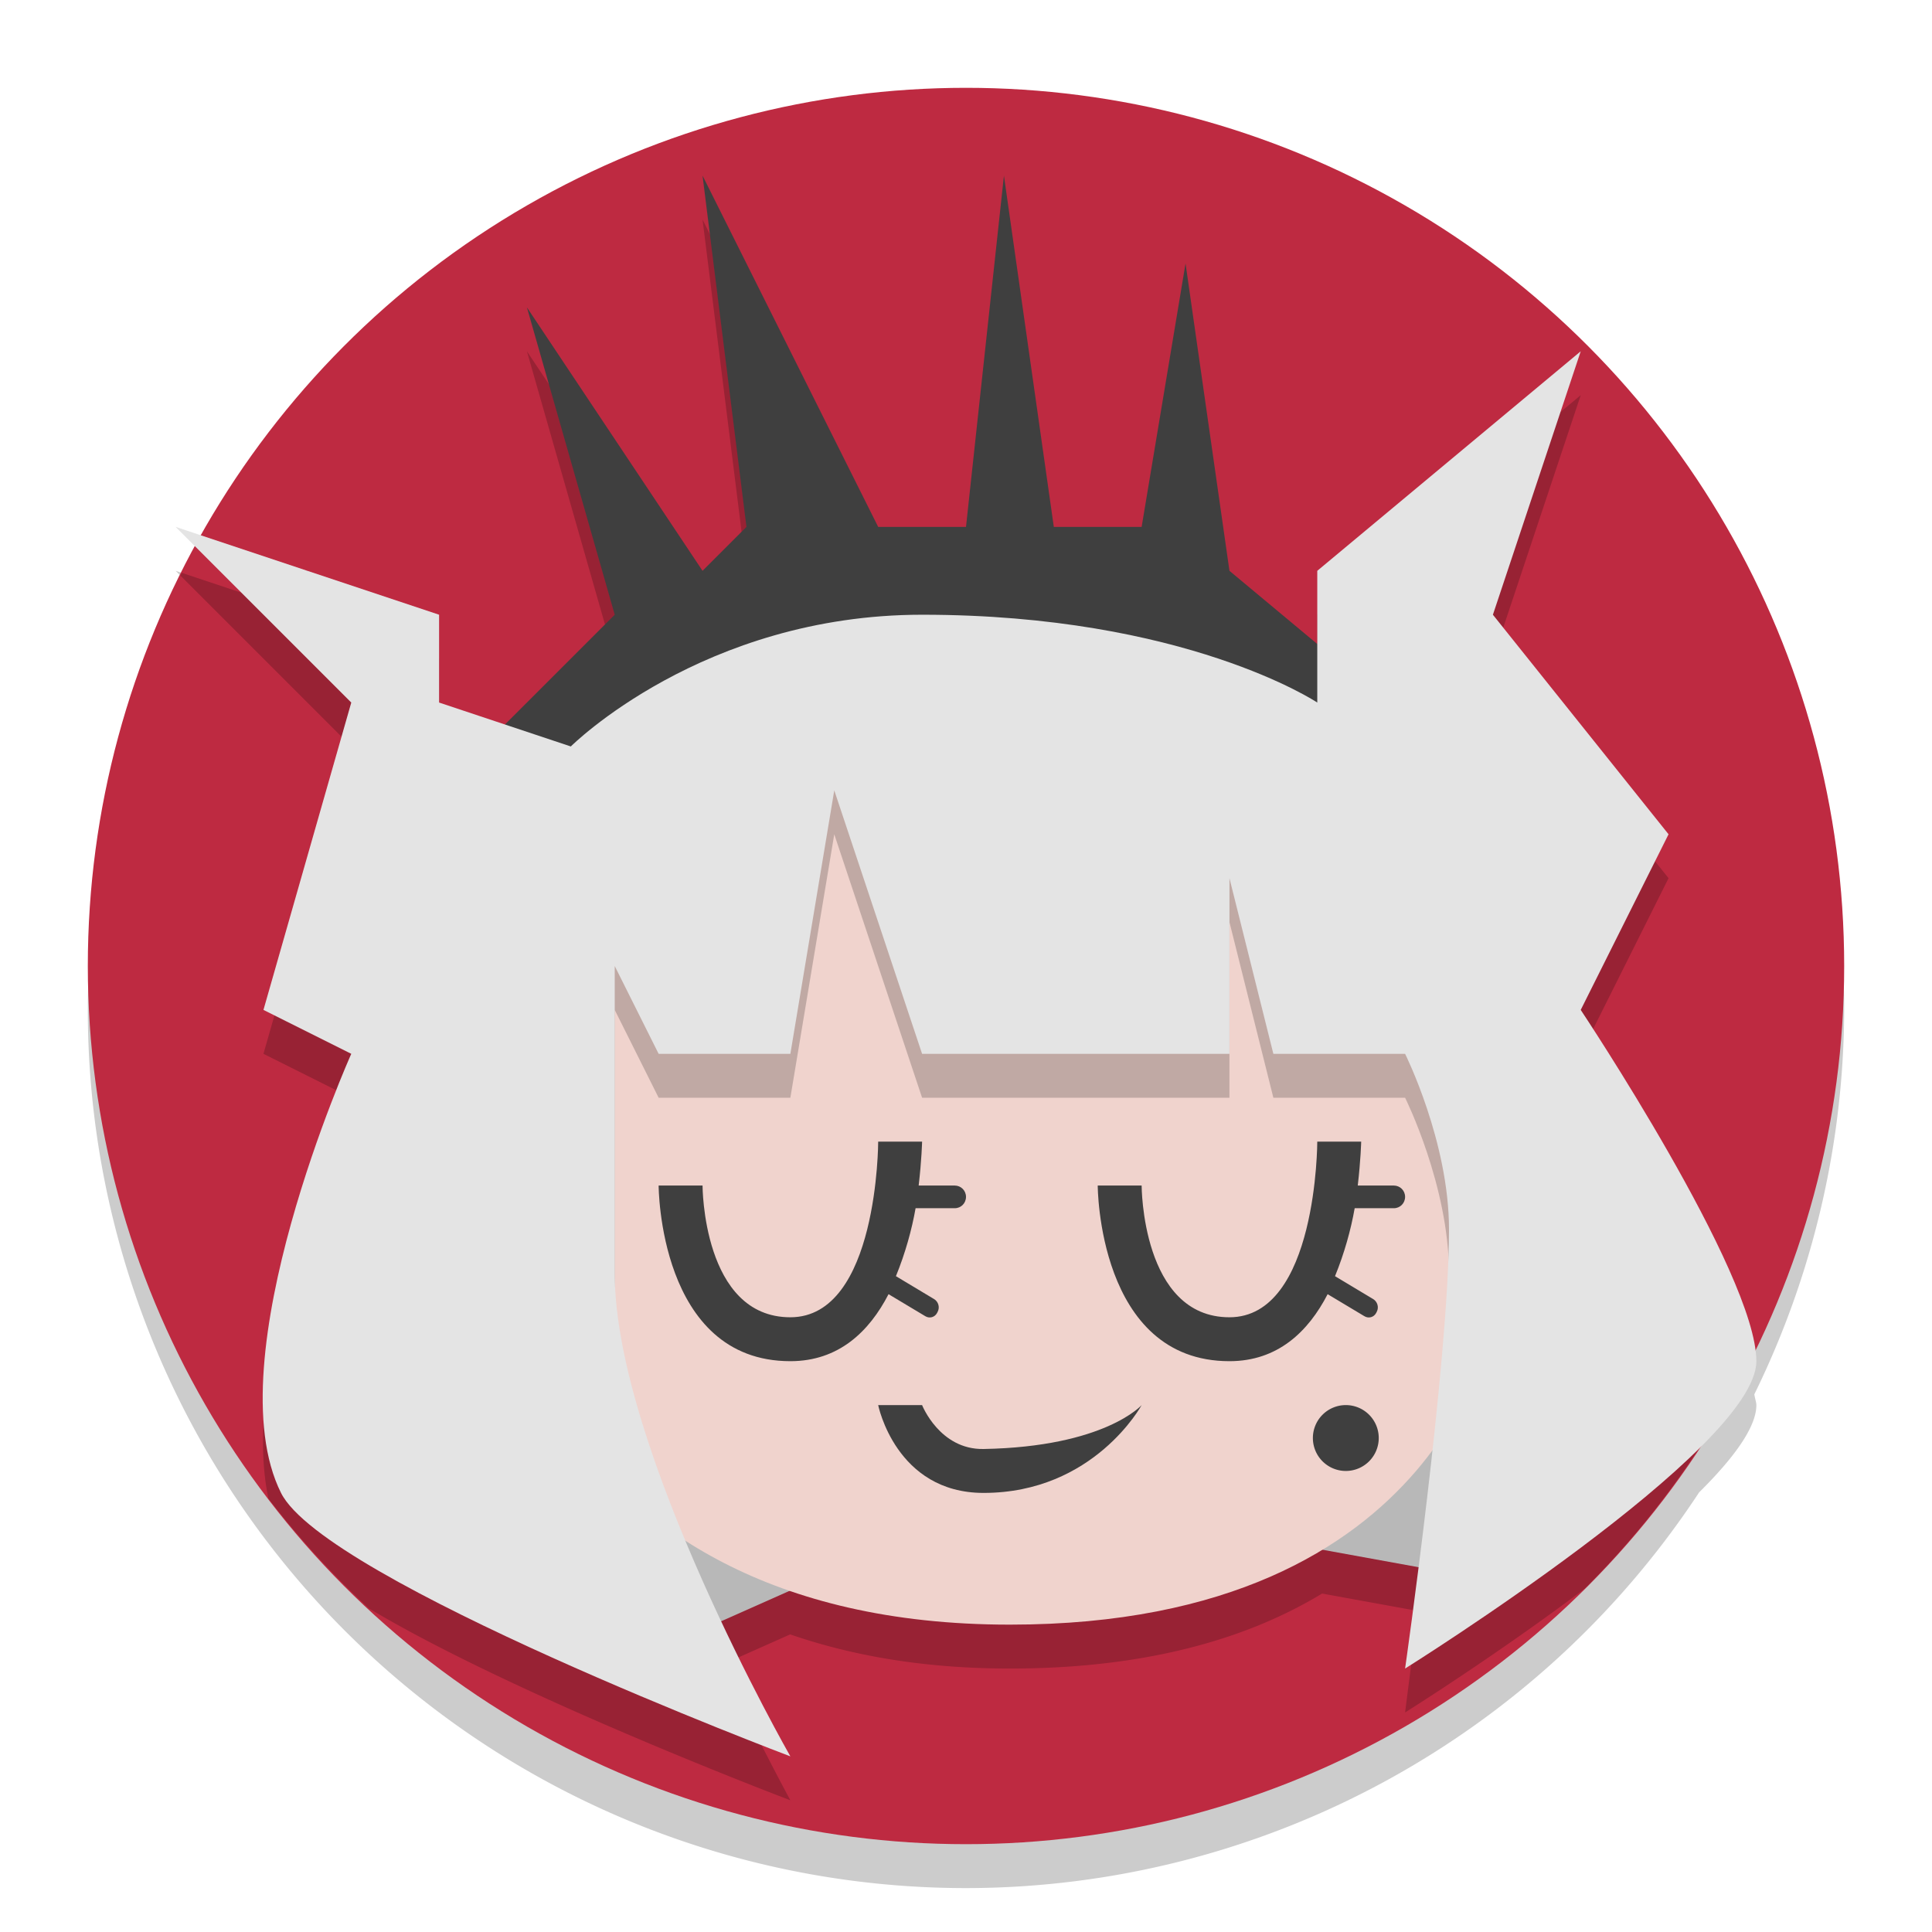
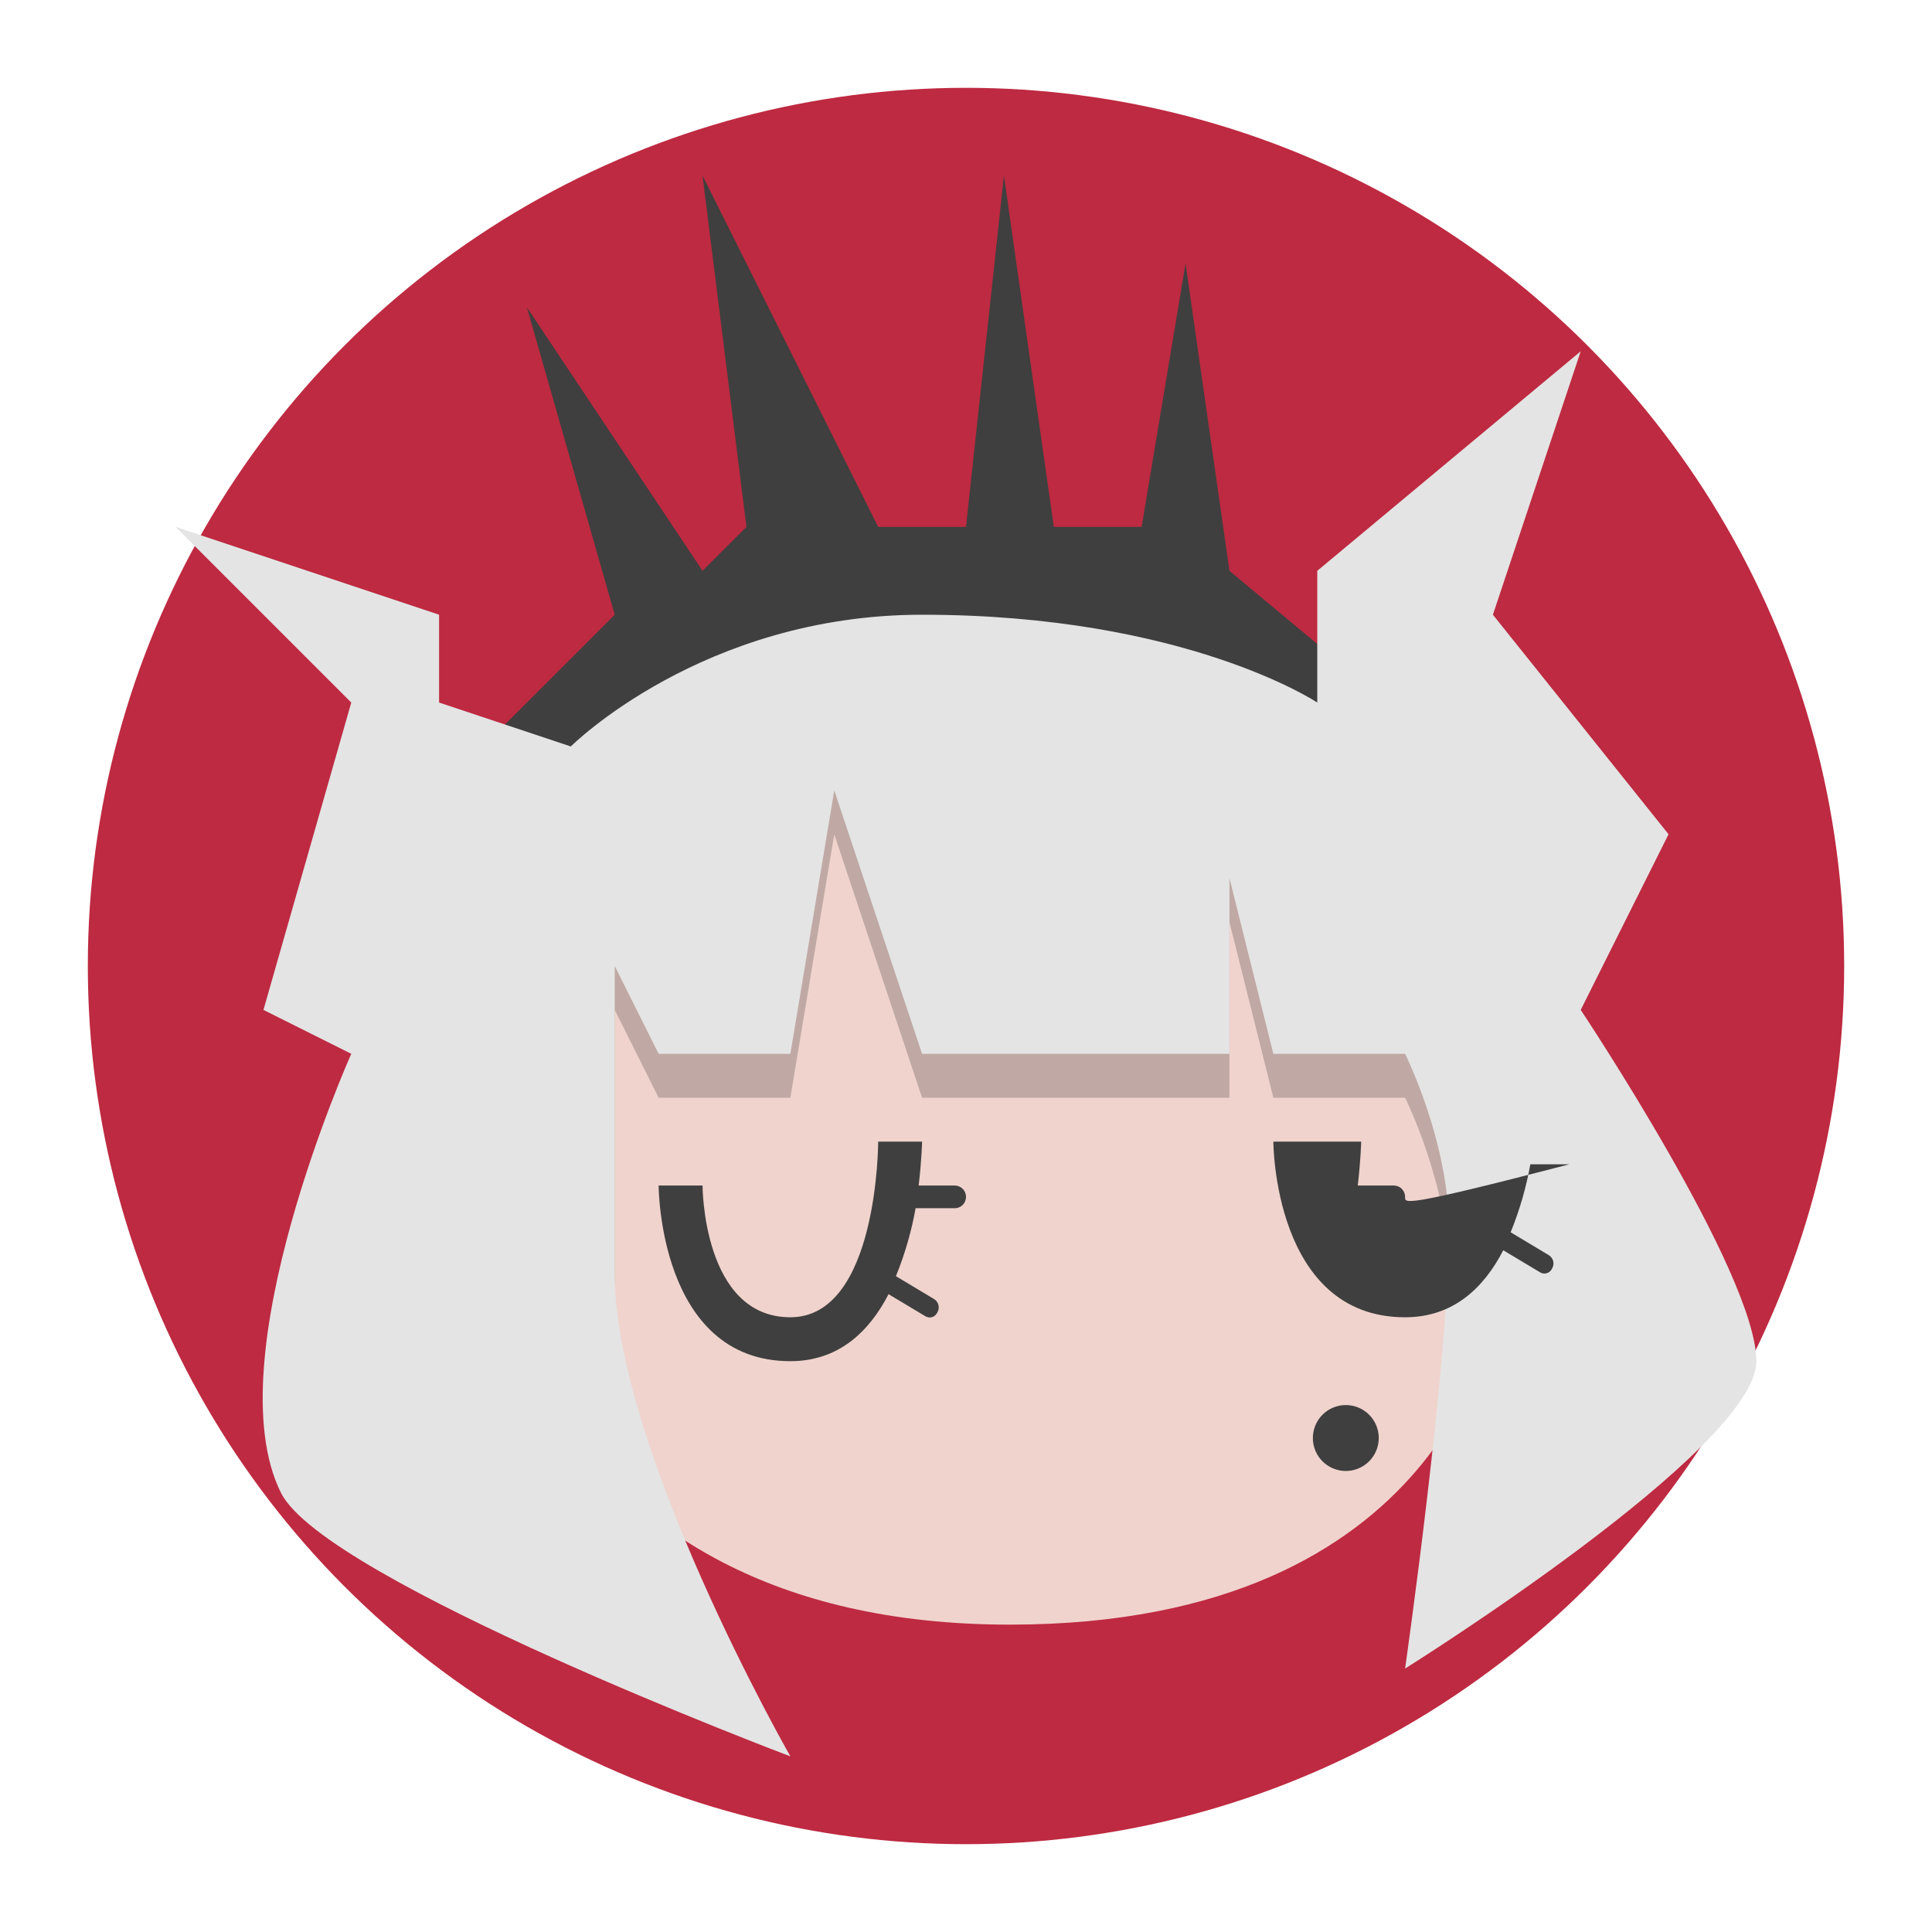
<svg xmlns="http://www.w3.org/2000/svg" width="22" height="22" version="1.1">
  <g transform="translate(-1,-1)">
-     <path style="opacity:0.2" d="M 12,2.5 A 10,10 0 0 0 3.291,7.598 L 3,7.5 3.219,7.719 A 10,10 0 0 0 2,12.5 a 10,10 0 0 0 10,10 10,10 0 0 0 8.348,-4.506 C 20.736,17.61 21,17.255 21,17 21,16.966 20.981,16.915 20.977,16.877 A 10,10 0 0 0 22,12.5 10,10 0 0 0 12,2.5 Z" />
    <circle style="fill:#be2a41" cx="12" cy="12" r="10" />
-     <path style="opacity:0.2" d="M 9,3.5 9.5,7.5 9,8 7,5 8,8.5 6.75,9.75 6,9.5 v -1 L 3.07,7.523 a 10,10 0 0 0 -0.016,0.031 L 5,9.5 4,13 5,13.5 c 0,0 -1.3,2.904 -0.943,4.564 a 10,10 0 0 0 1.143,1.25 C 6.873,20.317 10,21.5 10,21.5 10,21.5 9.63,20.82 9.221,19.957 L 9.998,19.611 C 10.69,19.85 11.511,20 12.5,20 c 1.606,0 2.745,-0.363 3.555,-0.854 l 1.094,0.199 C 17.086,19.821 17,20.5 17,20.5 c 0,0 1.03,-0.645 2.045,-1.41 A 10,10 0 0 0 20.906,16.523 C 20.515,15.276 19,13 19,13 L 20,11 18,8.5 19,5.5 16,8 V 8.834 L 15,8 14.5,4.5 14,7.5 H 13 L 12.432,3.5 12,7.5 h -1 z" />
    <path style="fill:#3f3f3f" d="M 6,10 8,8 7,4.5 9,7.5 9.5,7 9,3 11,7 h 1 L 12.432,3 13,7 h 1 L 14.5,4 15,7.5 18,10 Z" />
-     <path style="fill:#b8b8b8" d="m 8,20 4.5,-2 5.5,1 0.5,-6.5 -6.5,-3 -5,2 v 6 z" />
    <path style="fill:#f0d3cd" d="m 6.5,15 c 0,0 0.5,4.5 6,4.5 5,0 5.5,-3.5 5.5,-3.5 V 10 H 7 Z" />
    <path style="opacity:0.2" d="m 7,10 -0.5,5 c 0,0 0.234,2.02 2.041,3.354 C 8.237,17.526 8,16.678 8,16 v -3.5 l 0.5,1 H 10 l 0.5,-3 1,3 H 15 v -2 l 0.5,2 H 17 c 0,0 0.5,1 0.5,2 0,0.486 -0.058,1.182 -0.129,1.9 C 17.88,16.658 18,16 18,16 V 10 H 7.5 Z" />
    <path style="fill:#e4e4e4" d="m 8,12 v 3.5 c 0,2 2,5.5 2,5.5 C 10,21 4.7,19 4.2,18 3.44,16.48 5,13 5,13 L 4,12.5 5,9 3,7 6,8 V 9 L 7.5,9.5 C 7.5,9.5 9,8 11.5,8 14.5,8 16,9 16,9 V 7.5 l 3,-2.5 -1,3 2,2.5 -1,2 c 0,0 2,3 2,4 0,1 -4,3.5 -4,3.5 0,0 0.5,-3.5 0.5,-5 0,-1 -0.5,-2 -0.5,-2 H 15.5 L 15,11 v 2 h -3.5 l -1,-3 -0.5,3 H 8.5 Z" />
-     <path style="fill:#3f3f3f" d="m 11,17 h 0.5 c 0,0 0.2,0.509 0.7,0.5 C 13.581,17.475 14,17 14,17 c 0,0 -0.542,1 -1.8,1 -1,0 -1.2,-1 -1.2,-1 z" />
    <path style="fill:#3f3f3f" d="m 11,14 c 0,0 0,2 -1,2 C 9,16 9,14.5 9,14.5 H 8.5 c 0,0 0,2 1.5,2 0.55,0 0.898,-0.337 1.118,-0.763 l 0.419,0.251 c 0.048,0.029 0.108,0.012 0.134,-0.038 l 0.007,-0.014 c 0.026,-0.05 0.007,-0.114 -0.041,-0.143 l -0.435,-0.261 c 0.106,-0.259 0.181,-0.529 0.224,-0.774 h 0.445 C 11.943,14.759 12,14.701 12,14.629 12,14.557 11.943,14.5 11.871,14.5 H 11.461 C 11.495,14.211 11.5,14 11.5,14 Z" />
-     <path style="fill:#3f3f3f" d="m 16,14 c 0,0 0,2 -1,2 -1,0 -1,-1.5 -1,-1.5 h -0.5 c 0,0 0,2 1.5,2 0.55,0 0.898,-0.337 1.118,-0.763 l 0.419,0.251 c 0.048,0.029 0.108,0.012 0.134,-0.038 l 0.007,-0.014 c 0.026,-0.05 0.007,-0.114 -0.041,-0.143 l -0.435,-0.261 c 0.106,-0.259 0.181,-0.529 0.224,-0.774 h 0.445 C 16.943,14.759 17,14.701 17,14.629 17,14.557 16.943,14.5 16.871,14.5 H 16.461 C 16.495,14.211 16.5,14 16.5,14 Z" />
+     <path style="fill:#3f3f3f" d="m 16,14 h -0.5 c 0,0 0,2 1.5,2 0.55,0 0.898,-0.337 1.118,-0.763 l 0.419,0.251 c 0.048,0.029 0.108,0.012 0.134,-0.038 l 0.007,-0.014 c 0.026,-0.05 0.007,-0.114 -0.041,-0.143 l -0.435,-0.261 c 0.106,-0.259 0.181,-0.529 0.224,-0.774 h 0.445 C 16.943,14.759 17,14.701 17,14.629 17,14.557 16.943,14.5 16.871,14.5 H 16.461 C 16.495,14.211 16.5,14 16.5,14 Z" />
    <path style="fill:#3f3f3f" d="m 16.7,17.375 a 0.375,0.375 0 0 1 -0.375,0.375 0.375,0.375 0 0 1 -0.375,-0.375 0.375,0.375 0 0 1 0.375,-0.375 0.375,0.375 0 0 1 0.375,0.375 z" />
  </g>
</svg>